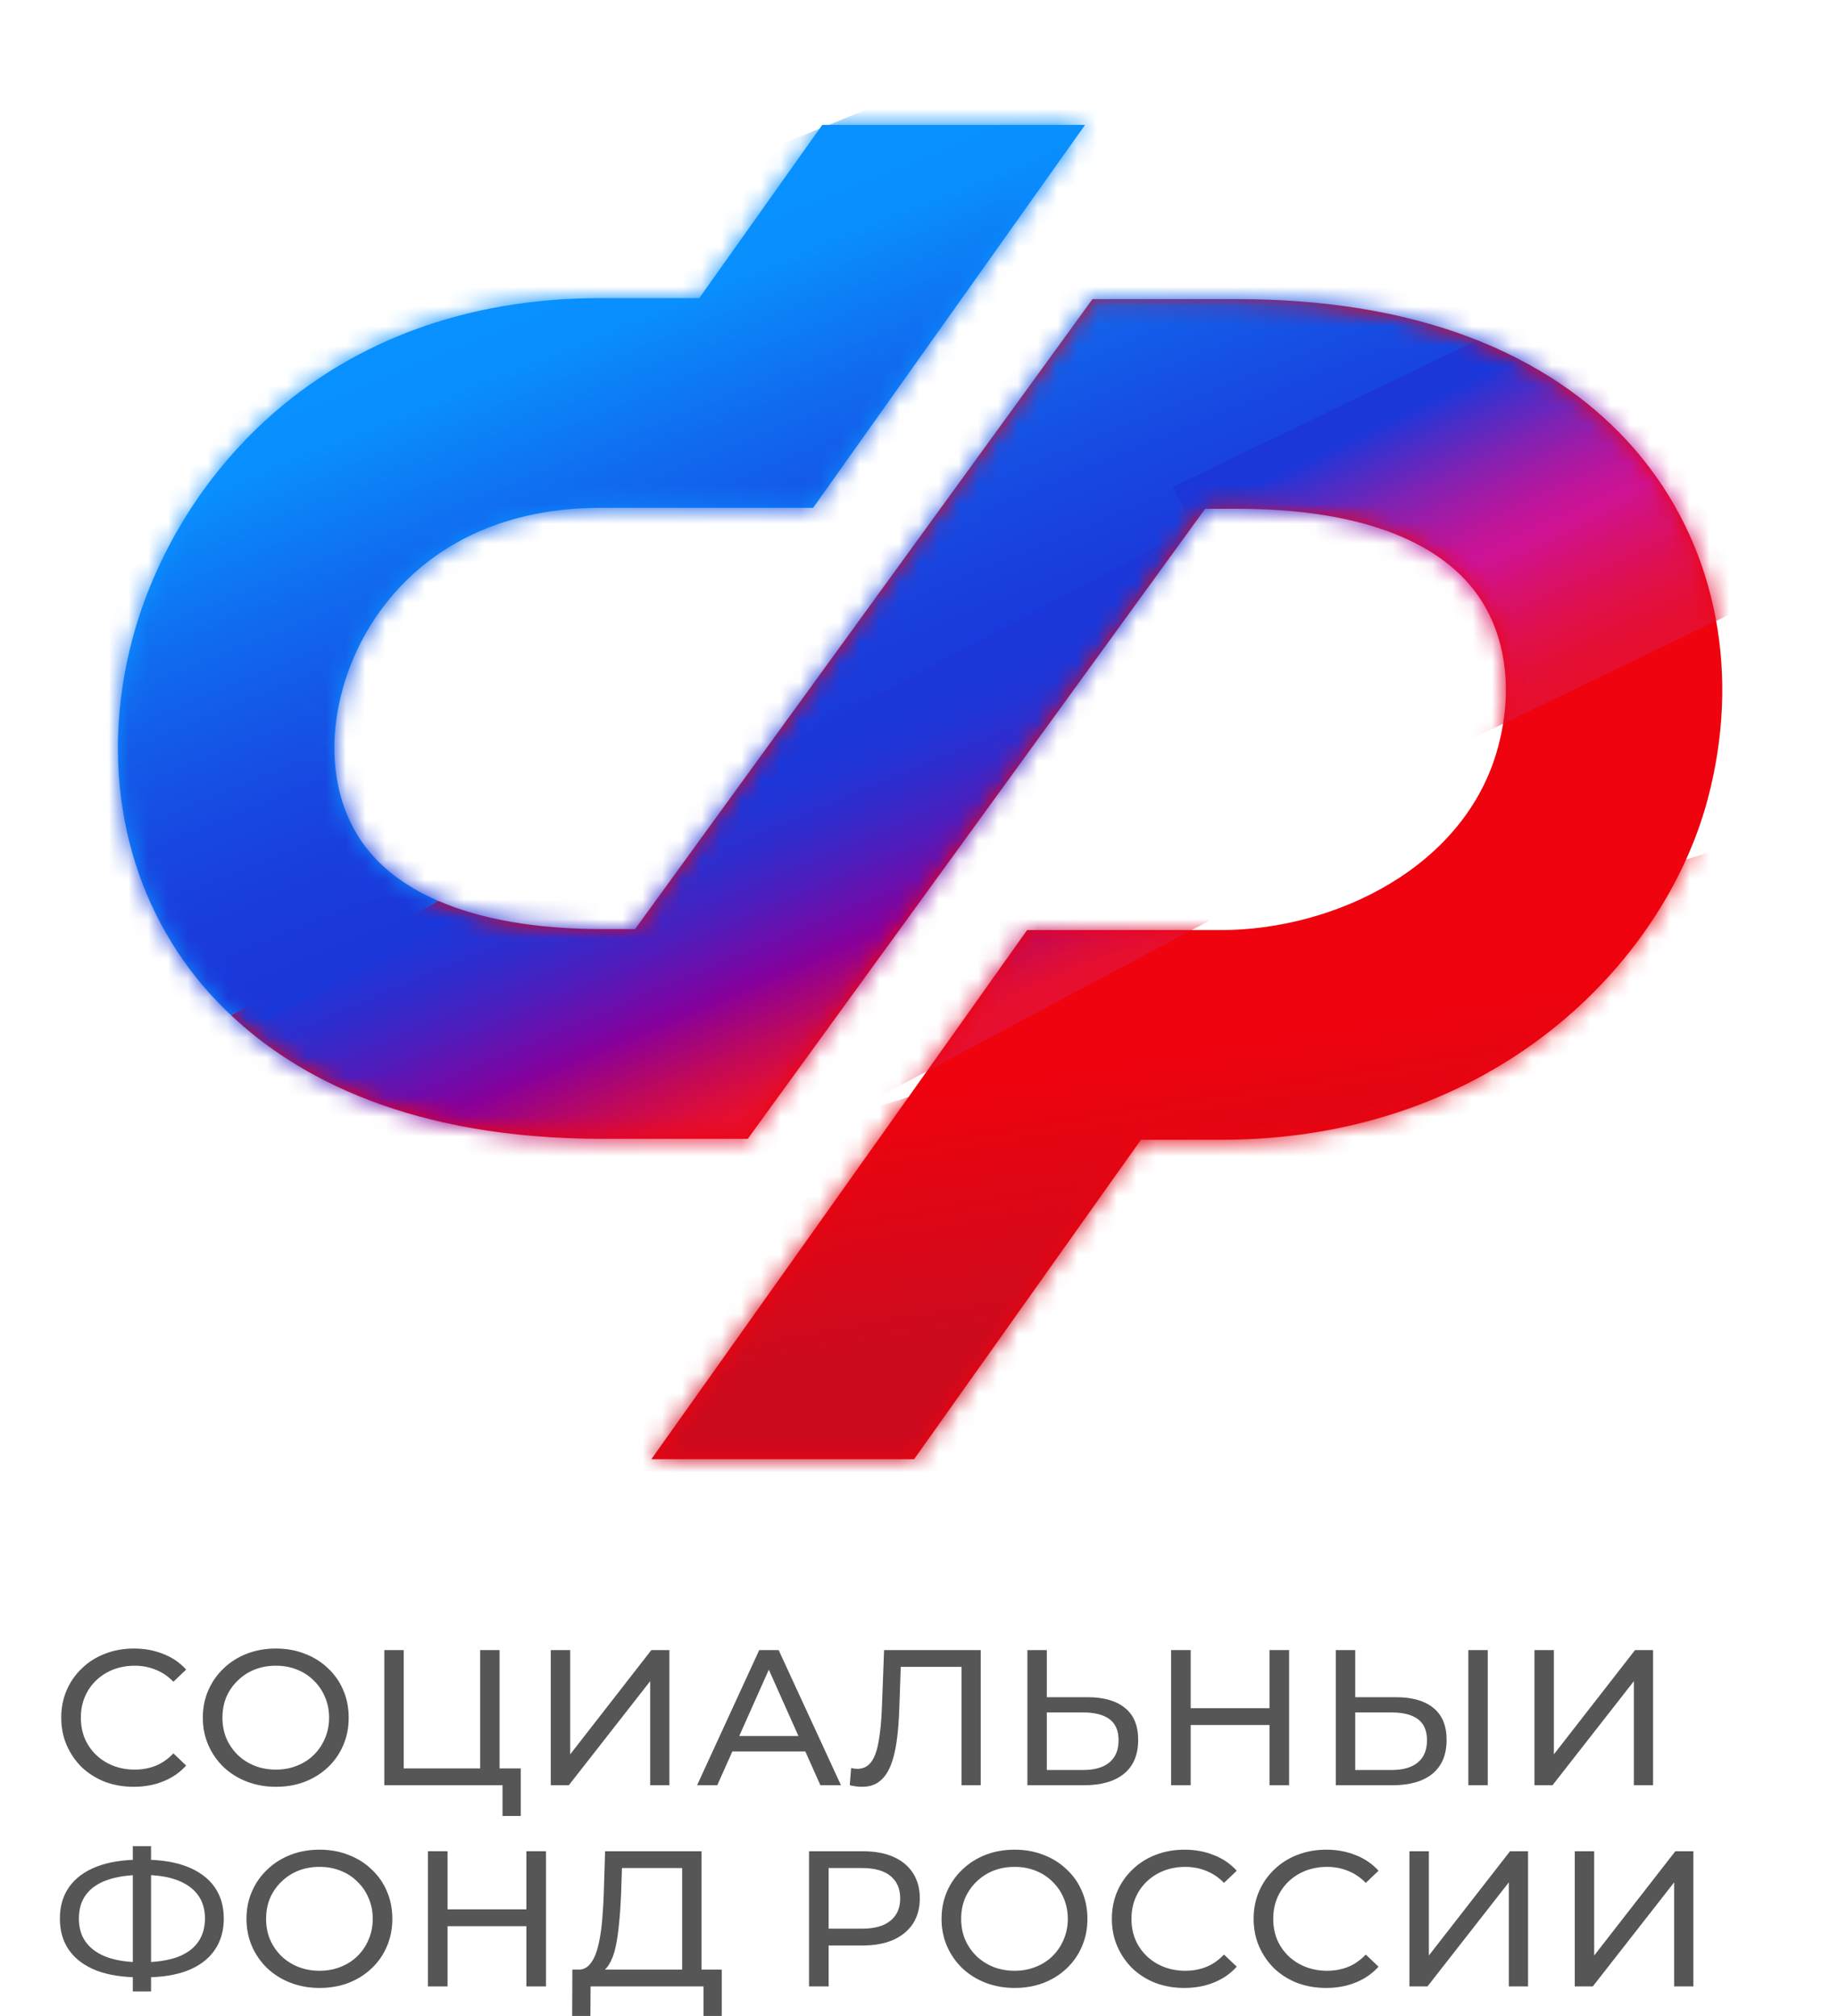
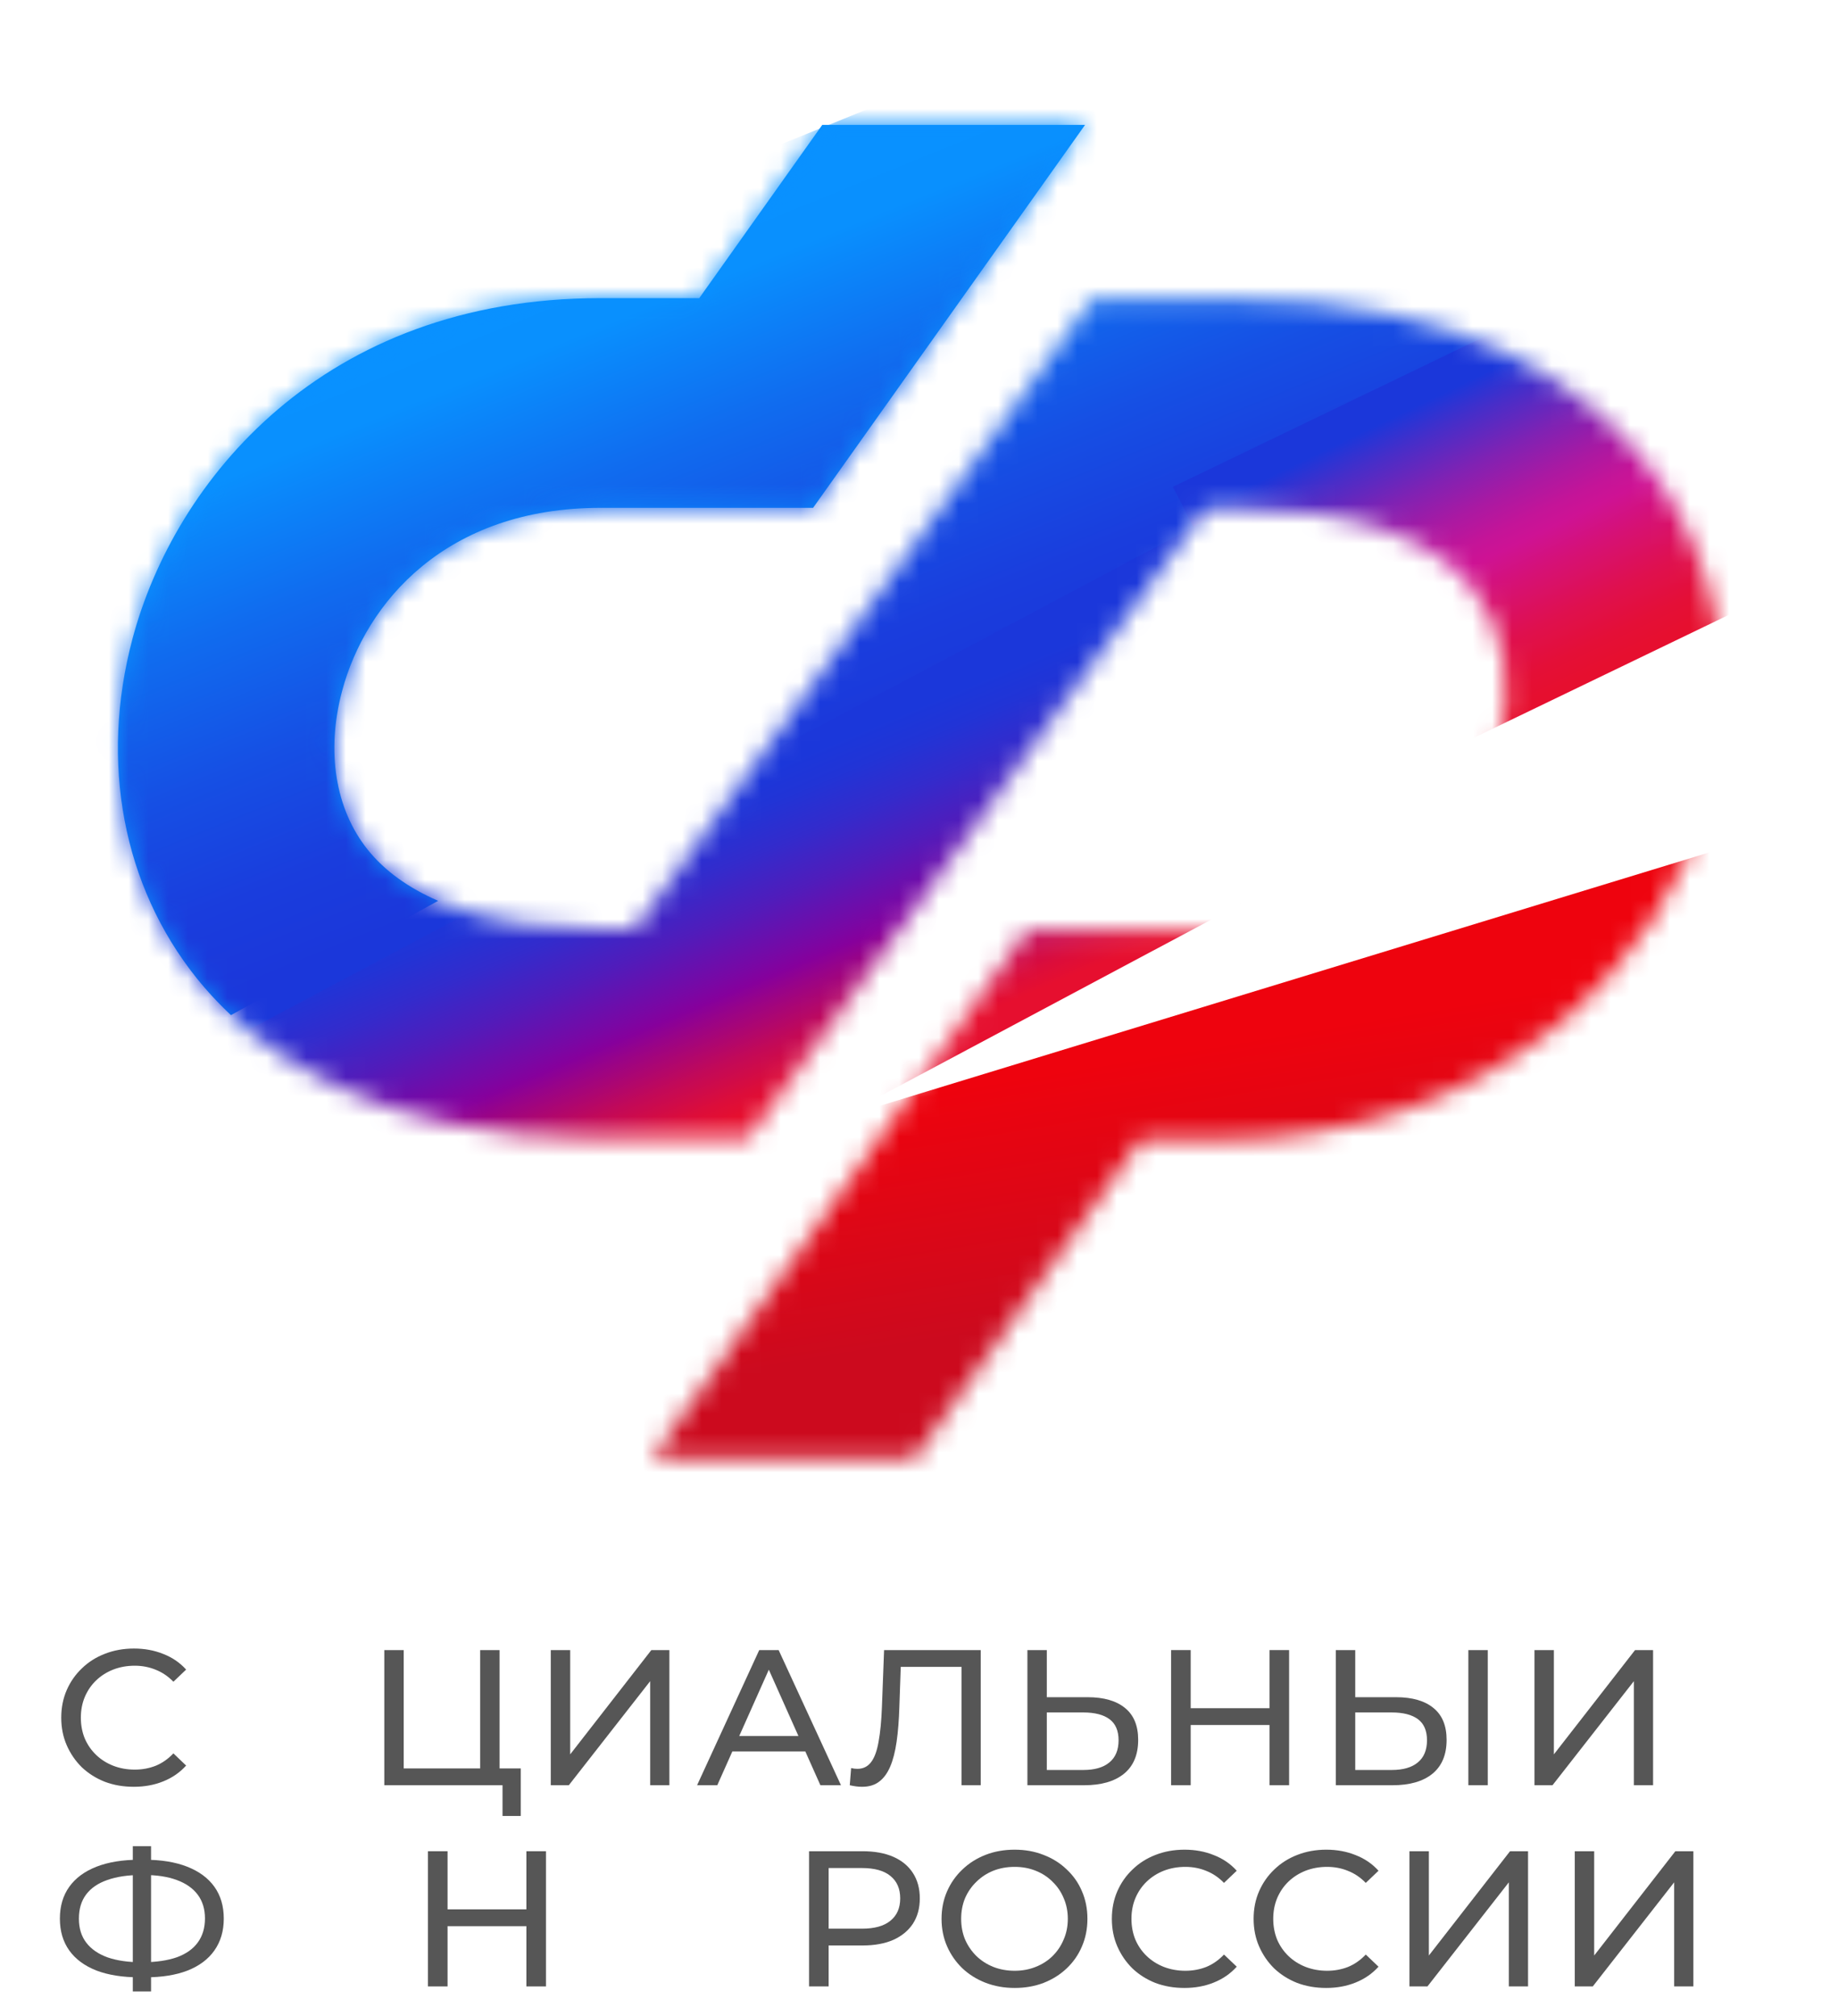
<svg xmlns="http://www.w3.org/2000/svg" width="93" height="102" viewBox="0 0 93 102" fill="none">
-   <path d="M83.166 23.275C80.199 19.562 74.222 15.136 62.614 15.136H55.276L32.134 47.009H30.494C27.141 47.009 24.339 46.519 22.172 45.579L11.688 51.363C15.056 54.541 20.812 57.621 30.498 57.621H37.835L60.977 25.743H62.618C68.292 25.743 72.405 27.135 74.513 29.771C76.149 31.814 76.62 34.737 75.802 37.79C74.18 43.873 67.525 47.058 61.783 47.058H51.97L32.958 73.83H46.253L57.728 57.67H61.781C75.549 57.67 84.198 48.74 86.406 40.441C88.071 34.191 86.891 27.932 83.166 23.275Z" fill="#EE030E" />
  <path d="M18.6 42.984C16.966 40.938 16.495 38.016 17.309 34.964C18.504 30.483 22.565 25.695 30.379 25.695H41.141L54.902 6.319H41.605L35.381 15.085H30.377C16.293 15.085 8.824 24.365 6.706 32.311C5.038 38.564 6.218 44.823 9.942 49.481C10.477 50.146 11.06 50.775 11.686 51.362L22.17 45.578C20.666 44.927 19.462 44.062 18.6 42.984Z" fill="#0990FE" />
  <mask id="mask0_2116_46331" style="mask-type:luminance" maskUnits="userSpaceOnUse" x="5" y="6" width="83" height="68">
    <path d="M83.164 23.275C80.197 19.562 74.221 15.136 62.613 15.136H55.275L32.134 47.009H30.494C24.821 47.009 20.706 45.613 18.6 42.984C16.965 40.938 16.494 38.016 17.308 34.965C18.504 30.483 22.564 25.696 30.378 25.696H41.139L54.9 6.32H41.604L35.38 15.086H30.378C16.294 15.086 8.825 24.366 6.707 32.312C5.04 38.563 6.219 44.822 9.943 49.48C12.912 53.194 18.887 57.62 30.493 57.62H37.83L60.971 25.742H62.611C68.287 25.742 72.398 27.134 74.508 29.77C76.143 31.813 76.614 34.736 75.797 37.788C74.175 43.872 67.518 47.057 61.778 47.057H51.967L32.956 73.827H46.251L57.726 57.669H61.779C75.547 57.669 84.196 48.739 86.405 40.44C88.07 34.19 86.889 27.932 83.164 23.275V23.275Z" fill="white" />
  </mask>
  <g mask="url(#mask0_2116_46331)">
    <path d="M83.892 16.298L6.939 55.534L-4.859 25.357L67.648 -4.142L83.892 16.298Z" fill="url(#paint0_linear_2116_46331)" />
    <path d="M59.345 24.632L85.671 11.942L93.92 28.003L67.596 40.695L59.345 24.632Z" fill="url(#paint1_linear_2116_46331)" />
    <path d="M27.304 61.209L91.868 41.484L98.475 61.775L33.911 81.501L27.304 61.209Z" fill="url(#paint2_linear_2116_46331)" />
    <path d="M10.678 53.12L61.149 26.258L69.873 41.953L23.452 66.701L10.678 53.12Z" fill="url(#paint3_linear_2116_46331)" />
  </g>
  <path d="M6.77 90.405C6.241 90.405 5.751 90.321 5.302 90.151C4.858 89.975 4.472 89.731 4.141 89.419C3.817 89.099 3.562 88.728 3.377 88.305C3.192 87.881 3.099 87.416 3.099 86.908C3.099 86.4 3.192 85.934 3.377 85.51C3.562 85.087 3.82 84.719 4.151 84.406C4.482 84.087 4.868 83.843 5.312 83.674C5.761 83.498 6.251 83.41 6.78 83.41C7.315 83.41 7.808 83.501 8.258 83.683C8.714 83.859 9.101 84.123 9.418 84.475L8.774 85.09C8.509 84.817 8.211 84.615 7.881 84.484C7.55 84.348 7.196 84.279 6.819 84.279C6.429 84.279 6.065 84.344 5.728 84.475C5.397 84.605 5.11 84.787 4.865 85.022C4.62 85.256 4.429 85.536 4.29 85.862C4.157 86.181 4.091 86.53 4.091 86.908C4.091 87.285 4.157 87.637 4.29 87.963C4.429 88.282 4.62 88.559 4.865 88.793C5.11 89.028 5.397 89.21 5.728 89.34C6.065 89.471 6.429 89.536 6.819 89.536C7.196 89.536 7.55 89.471 7.881 89.34C8.211 89.204 8.509 88.995 8.774 88.715L9.418 89.331C9.101 89.682 8.714 89.95 8.258 90.132C7.808 90.314 7.312 90.405 6.77 90.405Z" fill="#565656" />
-   <path d="M13.963 90.405C13.434 90.405 12.941 90.317 12.485 90.142C12.035 89.966 11.645 89.722 11.314 89.409C10.984 89.09 10.726 88.718 10.541 88.295C10.355 87.872 10.263 87.409 10.263 86.908C10.263 86.406 10.355 85.944 10.541 85.52C10.726 85.097 10.984 84.729 11.314 84.416C11.645 84.097 12.035 83.849 12.485 83.674C12.935 83.498 13.427 83.41 13.963 83.41C14.492 83.41 14.978 83.498 15.421 83.674C15.871 83.843 16.261 84.087 16.592 84.406C16.929 84.719 17.187 85.087 17.366 85.51C17.551 85.934 17.643 86.4 17.643 86.908C17.643 87.416 17.551 87.881 17.366 88.305C17.187 88.728 16.929 89.099 16.592 89.419C16.261 89.731 15.871 89.975 15.421 90.151C14.978 90.321 14.492 90.405 13.963 90.405ZM13.963 89.536C14.347 89.536 14.7 89.471 15.024 89.34C15.355 89.21 15.639 89.028 15.877 88.793C16.122 88.552 16.311 88.272 16.443 87.953C16.582 87.634 16.651 87.285 16.651 86.908C16.651 86.53 16.582 86.181 16.443 85.862C16.311 85.543 16.122 85.266 15.877 85.032C15.639 84.791 15.355 84.605 15.024 84.475C14.7 84.344 14.347 84.279 13.963 84.279C13.573 84.279 13.212 84.344 12.882 84.475C12.558 84.605 12.273 84.791 12.029 85.032C11.784 85.266 11.592 85.543 11.453 85.862C11.321 86.181 11.255 86.53 11.255 86.908C11.255 87.285 11.321 87.634 11.453 87.953C11.592 88.272 11.784 88.552 12.029 88.793C12.273 89.028 12.558 89.21 12.882 89.34C13.212 89.471 13.573 89.536 13.963 89.536Z" fill="#565656" />
  <path d="M19.445 90.327V83.488H20.427V89.477H24.296V83.488H25.278V90.327H19.445ZM25.427 91.881V90.073L25.665 90.327H24.296V89.477H26.35V91.881H25.427Z" fill="#565656" />
  <path d="M27.868 90.327V83.488H28.851V88.764L32.957 83.488H33.87V90.327H32.898V85.061L28.781 90.327H27.868Z" fill="#565656" />
  <path d="M35.271 90.327L38.416 83.488H39.398L42.552 90.327H41.511L38.703 84.035H39.1L36.293 90.327H35.271ZM36.61 88.617L36.878 87.836H40.787L41.074 88.617H36.61Z" fill="#565656" />
  <path d="M43.622 90.405C43.523 90.405 43.423 90.399 43.324 90.386C43.225 90.373 43.116 90.353 42.997 90.327L43.066 89.458C43.172 89.484 43.278 89.497 43.384 89.497C43.675 89.497 43.906 89.383 44.078 89.155C44.25 88.927 44.376 88.582 44.455 88.119C44.541 87.657 44.597 87.074 44.624 86.37L44.733 83.488H49.623V90.327H48.651V84.084L48.889 84.338H45.368L45.586 84.074L45.507 86.341C45.487 87.018 45.441 87.611 45.368 88.119C45.295 88.627 45.186 89.051 45.041 89.389C44.895 89.728 44.706 89.982 44.475 90.151C44.25 90.321 43.966 90.405 43.622 90.405Z" fill="#565656" />
  <path d="M55.03 85.872C55.85 85.872 56.482 86.054 56.925 86.419C57.368 86.777 57.59 87.315 57.59 88.031C57.59 88.787 57.348 89.36 56.865 89.751C56.389 90.135 55.718 90.327 54.852 90.327H51.985V83.488H52.967V85.872H55.03ZM54.812 89.555C55.387 89.555 55.827 89.428 56.131 89.174C56.442 88.92 56.598 88.546 56.598 88.051C56.598 87.569 56.446 87.214 56.141 86.986C55.837 86.758 55.394 86.644 54.812 86.644H52.967V89.555H54.812Z" fill="#565656" />
  <path d="M64.235 83.488H65.227V90.327H64.235V83.488ZM60.247 90.327H59.255V83.488H60.247V90.327ZM64.324 87.279H60.148V86.429H64.324V87.279Z" fill="#565656" />
  <path d="M70.636 85.872C71.457 85.872 72.088 86.054 72.531 86.419C72.974 86.777 73.196 87.315 73.196 88.031C73.196 88.787 72.954 89.36 72.472 89.751C71.996 90.135 71.324 90.327 70.458 90.327H67.591V83.488H68.573V85.872H70.636ZM70.418 89.555C70.994 89.555 71.433 89.428 71.738 89.174C72.048 88.92 72.204 88.546 72.204 88.051C72.204 87.569 72.052 87.214 71.748 86.986C71.443 86.758 71 86.644 70.418 86.644H68.573V89.555H70.418ZM74.297 90.327V83.488H75.279V90.327H74.297Z" fill="#565656" />
  <path d="M77.642 90.327V83.488H78.624V88.764L82.731 83.488H83.643V90.327H82.671V85.061L78.554 90.327H77.642Z" fill="#565656" />
  <path d="M7.057 100.046C6.211 100.046 5.487 99.932 4.885 99.704C4.283 99.469 3.824 99.131 3.506 98.688C3.189 98.245 3.03 97.707 3.03 97.076C3.03 96.444 3.189 95.906 3.506 95.463C3.824 95.02 4.283 94.682 4.885 94.447C5.487 94.213 6.211 94.096 7.057 94.096C7.071 94.096 7.094 94.096 7.127 94.096C7.167 94.096 7.203 94.096 7.236 94.096C7.276 94.096 7.299 94.096 7.305 94.096C8.152 94.096 8.873 94.213 9.468 94.447C10.07 94.682 10.529 95.02 10.847 95.463C11.164 95.906 11.323 96.444 11.323 97.076C11.323 97.701 11.164 98.238 10.847 98.688C10.536 99.131 10.083 99.469 9.488 99.704C8.899 99.932 8.185 100.046 7.345 100.046C7.332 100.046 7.302 100.046 7.256 100.046C7.216 100.046 7.176 100.046 7.137 100.046C7.097 100.046 7.071 100.046 7.057 100.046ZM7.167 99.284C7.18 99.284 7.196 99.284 7.216 99.284C7.236 99.284 7.246 99.284 7.246 99.284C7.92 99.277 8.489 99.192 8.952 99.03C9.415 98.86 9.766 98.613 10.004 98.287C10.248 97.955 10.371 97.548 10.371 97.066C10.371 96.59 10.248 96.19 10.004 95.864C9.759 95.538 9.405 95.291 8.942 95.121C8.486 94.952 7.927 94.867 7.266 94.867C7.259 94.867 7.243 94.867 7.216 94.867C7.196 94.867 7.18 94.867 7.167 94.867C6.485 94.867 5.907 94.952 5.431 95.121C4.961 95.284 4.604 95.528 4.359 95.854C4.114 96.18 3.992 96.587 3.992 97.076C3.992 97.564 4.118 97.971 4.369 98.297C4.62 98.623 4.981 98.87 5.45 99.039C5.927 99.202 6.499 99.284 7.167 99.284ZM6.72 100.759V93.412H7.643V100.759H6.72Z" fill="#565656" />
-   <path d="M16.172 100.583C15.643 100.583 15.15 100.495 14.694 100.319C14.244 100.143 13.854 99.899 13.523 99.587C13.192 99.267 12.934 98.896 12.749 98.473C12.564 98.049 12.472 97.587 12.472 97.085C12.472 96.584 12.564 96.121 12.749 95.698C12.934 95.275 13.192 94.906 13.523 94.594C13.854 94.275 14.244 94.027 14.694 93.851C15.143 93.675 15.636 93.587 16.172 93.587C16.701 93.587 17.187 93.675 17.63 93.851C18.08 94.021 18.47 94.265 18.8 94.584C19.138 94.897 19.396 95.265 19.574 95.688C19.759 96.112 19.852 96.577 19.852 97.085C19.852 97.593 19.759 98.059 19.574 98.483C19.396 98.906 19.138 99.277 18.8 99.596C18.47 99.909 18.08 100.153 17.63 100.329C17.187 100.498 16.701 100.583 16.172 100.583ZM16.172 99.714C16.555 99.714 16.909 99.648 17.233 99.518C17.564 99.388 17.848 99.206 18.086 98.971C18.331 98.73 18.52 98.45 18.652 98.131C18.791 97.812 18.86 97.463 18.86 97.085C18.86 96.707 18.791 96.359 18.652 96.04C18.52 95.721 18.331 95.444 18.086 95.209C17.848 94.968 17.564 94.783 17.233 94.652C16.909 94.522 16.555 94.457 16.172 94.457C15.782 94.457 15.421 94.522 15.091 94.652C14.766 94.783 14.482 94.968 14.237 95.209C13.993 95.444 13.801 95.721 13.662 96.04C13.53 96.359 13.464 96.707 13.464 97.085C13.464 97.463 13.53 97.812 13.662 98.131C13.801 98.45 13.993 98.73 14.237 98.971C14.482 99.206 14.766 99.388 15.091 99.518C15.421 99.648 15.782 99.714 16.172 99.714Z" fill="#565656" />
  <path d="M26.634 93.666H27.626V100.505H26.634V93.666ZM22.646 100.505H21.654V93.666H22.646V100.505ZM26.723 97.457H22.547V96.606H26.723V97.457Z" fill="#565656" />
-   <path d="M34.516 100.046V94.516H31.47L31.421 95.952C31.401 96.434 31.368 96.896 31.321 97.339C31.282 97.782 31.222 98.183 31.143 98.541C31.063 98.893 30.951 99.183 30.805 99.411C30.667 99.639 30.488 99.779 30.27 99.831L29.198 99.655C29.456 99.674 29.668 99.59 29.833 99.401C30.005 99.206 30.138 98.935 30.23 98.59C30.329 98.238 30.402 97.831 30.448 97.369C30.495 96.9 30.528 96.398 30.548 95.864L30.617 93.666H35.498V100.046H34.516ZM28.951 102L28.96 99.655H36.519V102H35.597V100.505H29.883L29.873 102H28.951Z" fill="#565656" />
  <path d="M40.937 100.505V93.666H43.645C44.253 93.666 44.772 93.76 45.202 93.949C45.632 94.138 45.963 94.411 46.194 94.77C46.425 95.128 46.541 95.555 46.541 96.05C46.541 96.545 46.425 96.971 46.194 97.33C45.963 97.681 45.632 97.955 45.202 98.15C44.772 98.339 44.253 98.434 43.645 98.434H41.482L41.928 97.974V100.505H40.937ZM41.928 98.072L41.482 97.584H43.615C44.25 97.584 44.729 97.45 45.053 97.183C45.384 96.916 45.549 96.538 45.549 96.05C45.549 95.561 45.384 95.183 45.053 94.916C44.729 94.649 44.25 94.516 43.615 94.516H41.482L41.928 94.027V98.072Z" fill="#565656" />
  <path d="M51.341 100.583C50.812 100.583 50.319 100.495 49.863 100.319C49.413 100.143 49.023 99.899 48.693 99.587C48.362 99.267 48.104 98.896 47.919 98.473C47.734 98.049 47.641 97.587 47.641 97.085C47.641 96.584 47.734 96.121 47.919 95.698C48.104 95.275 48.362 94.906 48.693 94.594C49.023 94.275 49.413 94.027 49.863 93.851C50.313 93.675 50.806 93.587 51.341 93.587C51.87 93.587 52.356 93.675 52.8 93.851C53.249 94.021 53.639 94.265 53.97 94.584C54.307 94.897 54.565 95.265 54.744 95.688C54.929 96.112 55.022 96.577 55.022 97.085C55.022 97.593 54.929 98.059 54.744 98.483C54.565 98.906 54.307 99.277 53.97 99.596C53.639 99.909 53.249 100.153 52.8 100.329C52.356 100.498 51.87 100.583 51.341 100.583ZM51.341 99.714C51.725 99.714 52.079 99.648 52.403 99.518C52.733 99.388 53.018 99.206 53.256 98.971C53.501 98.73 53.689 98.45 53.821 98.131C53.96 97.812 54.03 97.463 54.03 97.085C54.03 96.707 53.96 96.359 53.821 96.04C53.689 95.721 53.501 95.444 53.256 95.209C53.018 94.968 52.733 94.783 52.403 94.652C52.079 94.522 51.725 94.457 51.341 94.457C50.951 94.457 50.591 94.522 50.26 94.652C49.936 94.783 49.651 94.968 49.407 95.209C49.162 95.444 48.97 95.721 48.831 96.04C48.699 96.359 48.633 96.707 48.633 97.085C48.633 97.463 48.699 97.812 48.831 98.131C48.97 98.45 49.162 98.73 49.407 98.971C49.651 99.206 49.936 99.388 50.26 99.518C50.591 99.648 50.951 99.714 51.341 99.714Z" fill="#565656" />
  <path d="M59.928 100.583C59.4 100.583 58.91 100.498 58.46 100.329C58.017 100.153 57.63 99.909 57.3 99.596C56.976 99.277 56.721 98.906 56.536 98.483C56.351 98.059 56.258 97.593 56.258 97.085C56.258 96.577 56.351 96.112 56.536 95.688C56.721 95.265 56.979 94.897 57.31 94.584C57.64 94.265 58.027 94.021 58.47 93.851C58.92 93.675 59.409 93.587 59.938 93.587C60.474 93.587 60.967 93.679 61.416 93.861C61.873 94.037 62.26 94.301 62.577 94.652L61.932 95.268C61.668 94.994 61.37 94.793 61.04 94.662C60.709 94.525 60.355 94.457 59.978 94.457C59.588 94.457 59.224 94.522 58.887 94.652C58.556 94.783 58.269 94.965 58.024 95.2C57.779 95.434 57.587 95.714 57.449 96.04C57.316 96.359 57.25 96.707 57.25 97.085C57.25 97.463 57.316 97.815 57.449 98.141C57.587 98.46 57.779 98.737 58.024 98.971C58.269 99.206 58.556 99.388 58.887 99.518C59.224 99.648 59.588 99.714 59.978 99.714C60.355 99.714 60.709 99.648 61.04 99.518C61.37 99.381 61.668 99.173 61.932 98.893L62.577 99.508C62.26 99.86 61.873 100.127 61.416 100.31C60.967 100.492 60.471 100.583 59.928 100.583Z" fill="#565656" />
  <path d="M67.102 100.583C66.573 100.583 66.084 100.498 65.634 100.329C65.191 100.153 64.804 99.909 64.473 99.596C64.149 99.277 63.895 98.906 63.709 98.483C63.524 98.059 63.431 97.593 63.431 97.085C63.431 96.577 63.524 96.112 63.709 95.688C63.895 95.265 64.152 94.897 64.483 94.584C64.814 94.265 65.201 94.021 65.644 93.851C66.093 93.675 66.583 93.587 67.112 93.587C67.647 93.587 68.14 93.679 68.59 93.861C69.046 94.037 69.433 94.301 69.751 94.652L69.106 95.268C68.841 94.994 68.544 94.793 68.213 94.662C67.882 94.525 67.528 94.457 67.151 94.457C66.761 94.457 66.398 94.522 66.06 94.652C65.73 94.783 65.442 94.965 65.197 95.2C64.953 95.434 64.761 95.714 64.622 96.04C64.49 96.359 64.424 96.707 64.424 97.085C64.424 97.463 64.49 97.815 64.622 98.141C64.761 98.46 64.953 98.737 65.197 98.971C65.442 99.206 65.73 99.388 66.06 99.518C66.398 99.648 66.761 99.714 67.151 99.714C67.528 99.714 67.882 99.648 68.213 99.518C68.544 99.381 68.841 99.173 69.106 98.893L69.751 99.508C69.433 99.86 69.046 100.127 68.59 100.31C68.14 100.492 67.644 100.583 67.102 100.583Z" fill="#565656" />
  <path d="M71.316 100.505V93.666H72.298V98.942L76.405 93.666H77.317V100.505H76.345V95.239L72.228 100.505H71.316Z" fill="#565656" />
  <path d="M79.681 100.505V93.666H80.663V98.942L84.77 93.666H85.682V100.505H84.71V95.239L80.593 100.505H79.681Z" fill="#565656" />
  <defs>
    <linearGradient id="paint0_linear_2116_46331" x1="34.185" y1="10.008" x2="45.081" y2="36.788" gradientUnits="userSpaceOnUse">
      <stop offset="0.036" stop-color="#0991FF" />
      <stop offset="0.158" stop-color="#0990FE" />
      <stop offset="0.398" stop-color="#106CEF" />
      <stop offset="0.639" stop-color="#164FE4" />
      <stop offset="0.848" stop-color="#1A3DDD" />
      <stop offset="1" stop-color="#1B37DA" />
    </linearGradient>
    <linearGradient id="paint1_linear_2116_46331" x1="80.63" y1="34.099" x2="73.636" y2="19.585" gradientUnits="userSpaceOnUse">
      <stop offset="0.01" stop-color="#E60F2F" />
      <stop offset="0.087" stop-color="#E40F37" />
      <stop offset="0.21" stop-color="#DF104E" />
      <stop offset="0.362" stop-color="#D61174" />
      <stop offset="0.474" stop-color="#CE1294" />
      <stop offset="0.533" stop-color="#C41498" />
      <stop offset="0.63" stop-color="#AA19A2" />
      <stop offset="0.756" stop-color="#8022B3" />
      <stop offset="0.902" stop-color="#462EC9" />
      <stop offset="1" stop-color="#1B37DA" />
    </linearGradient>
    <linearGradient id="paint2_linear_2116_46331" x1="63.521" y1="66.824" x2="61.201" y2="52.878" gradientUnits="userSpaceOnUse">
      <stop offset="0.117" stop-color="#CC0A1E" />
      <stop offset="1" stop-color="#EE030E" />
    </linearGradient>
    <linearGradient id="paint3_linear_2116_46331" x1="44.691" y1="57.332" x2="36.848" y2="38.793" gradientUnits="userSpaceOnUse">
      <stop offset="0.179" stop-color="#E60F2F" />
      <stop offset="0.228" stop-color="#DC0D3A" />
      <stop offset="0.316" stop-color="#C20958" />
      <stop offset="0.43" stop-color="#980388" />
      <stop offset="0.474" stop-color="#86009C" />
      <stop offset="0.514" stop-color="#7907A4" />
      <stop offset="0.649" stop-color="#501CBB" />
      <stop offset="0.771" stop-color="#332BCC" />
      <stop offset="0.877" stop-color="#2134D6" />
      <stop offset="0.954" stop-color="#1B37DA" />
    </linearGradient>
  </defs>
</svg>